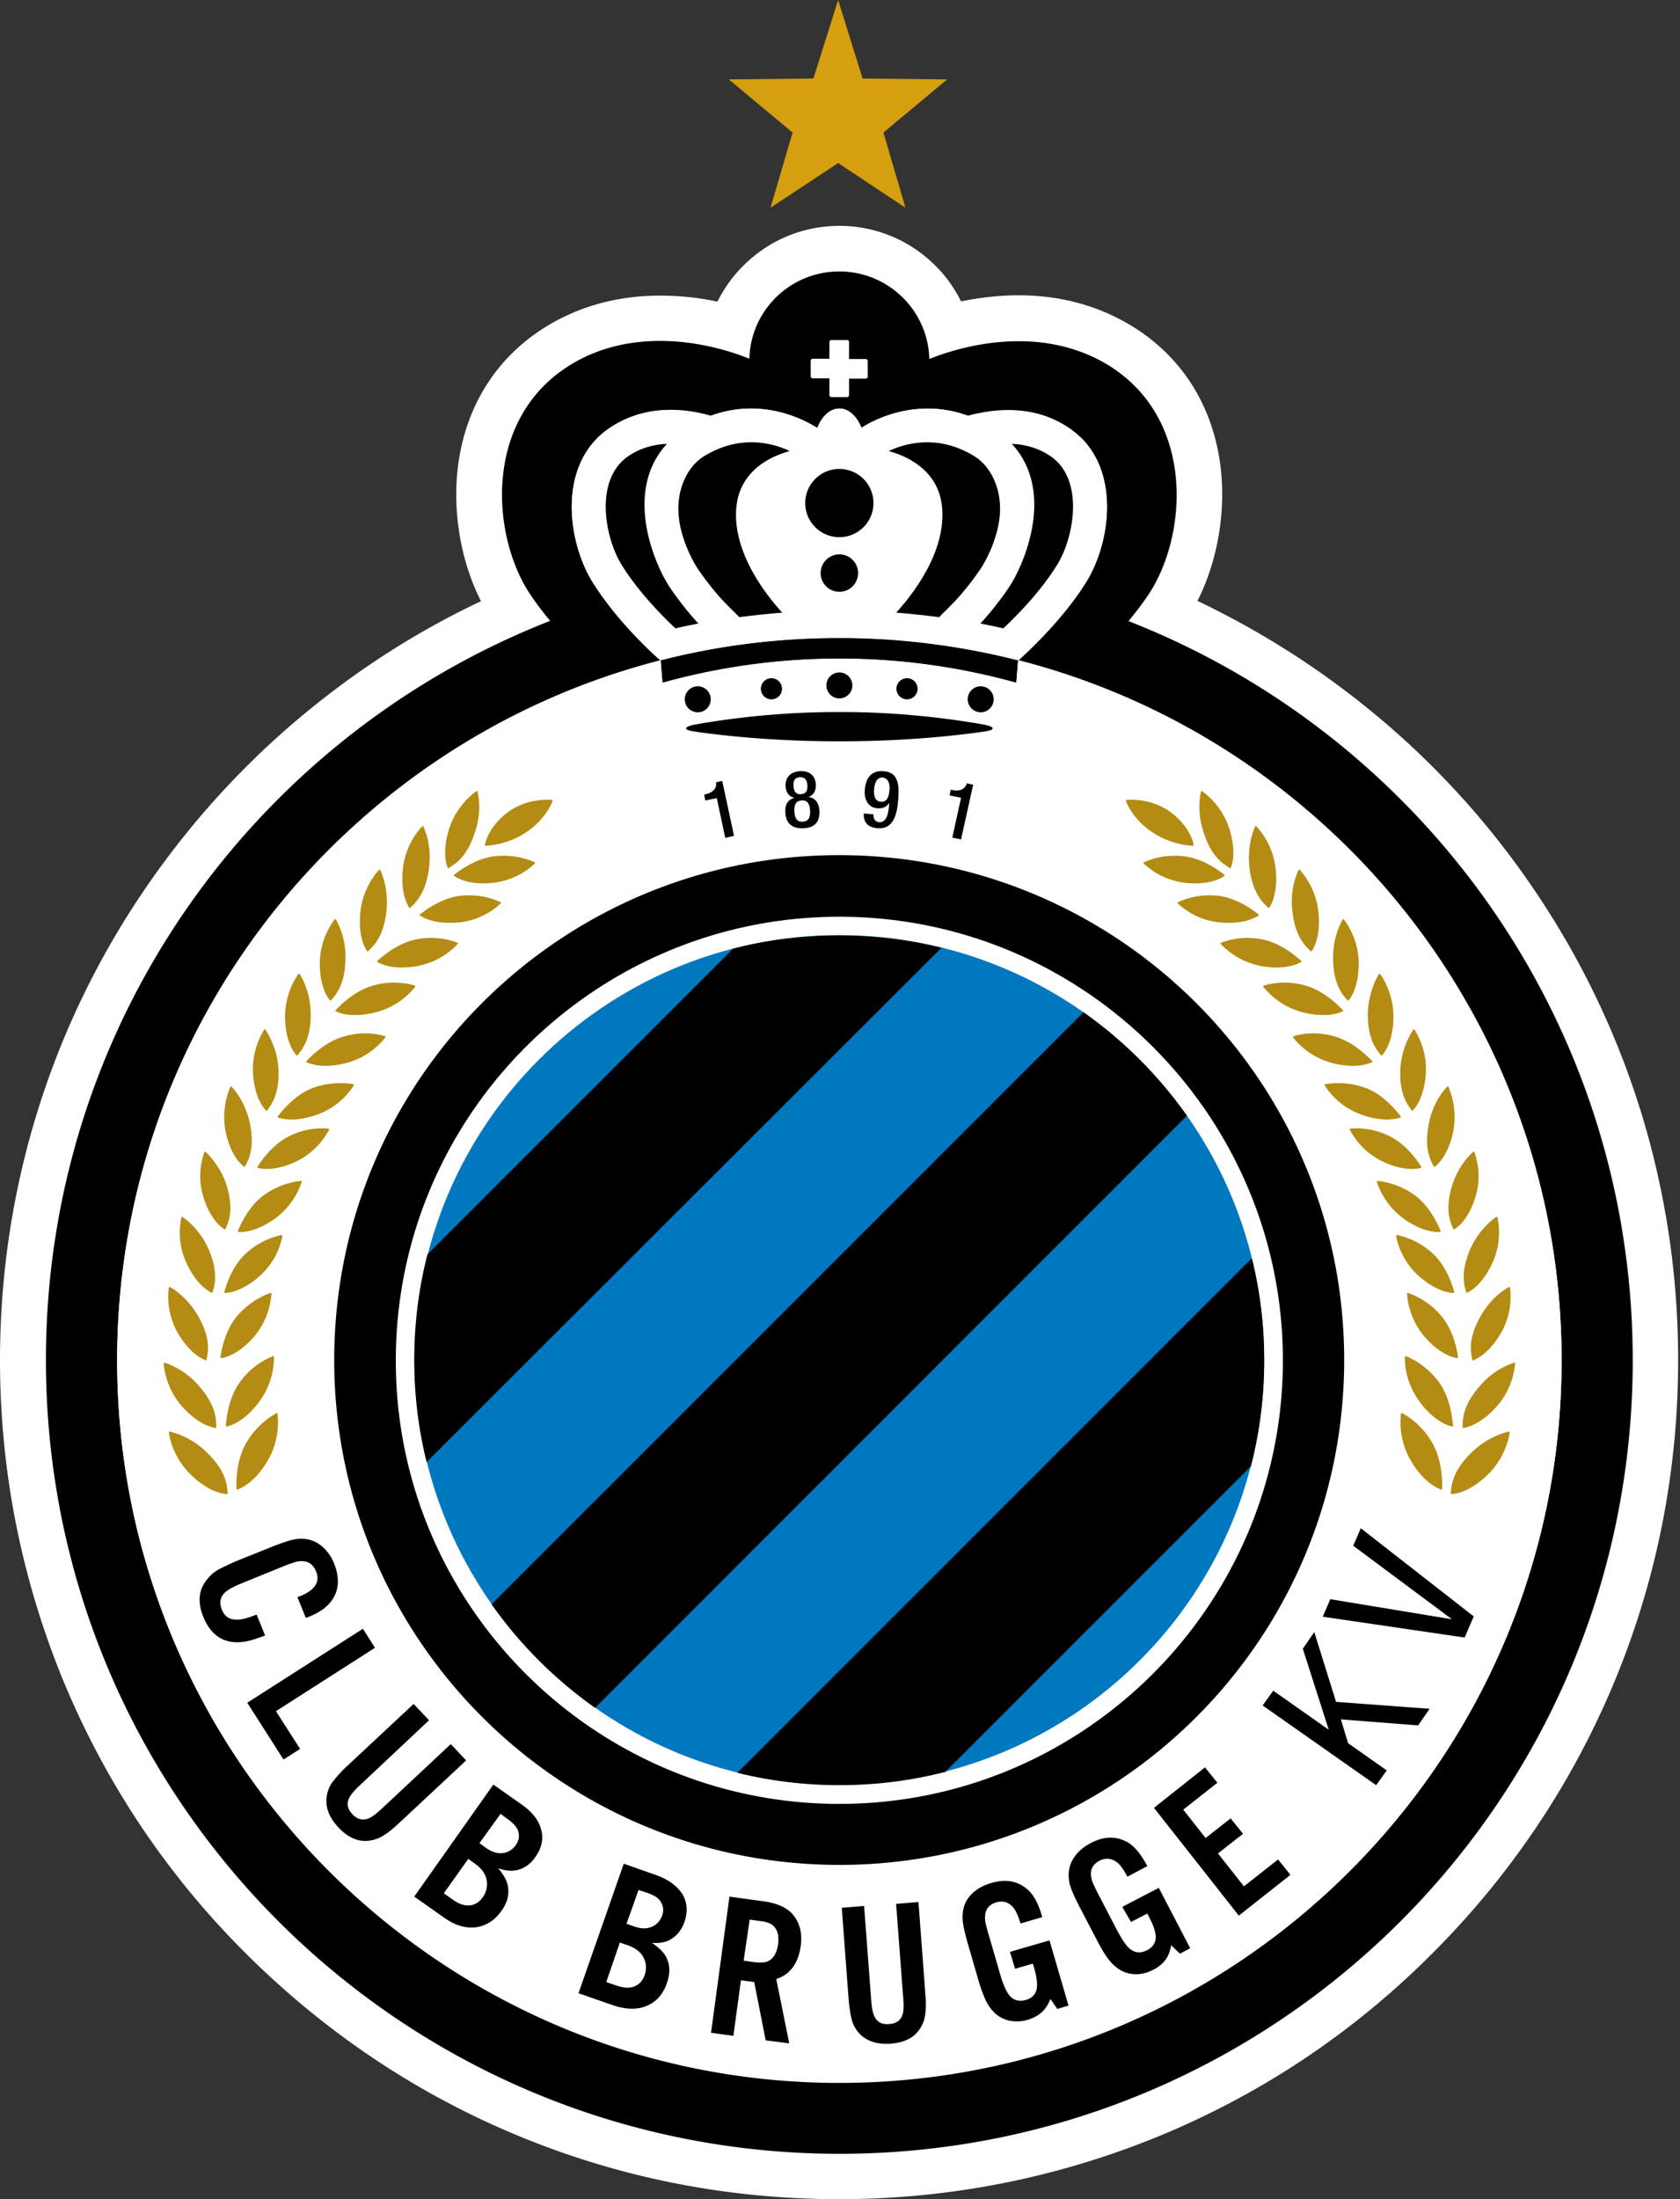
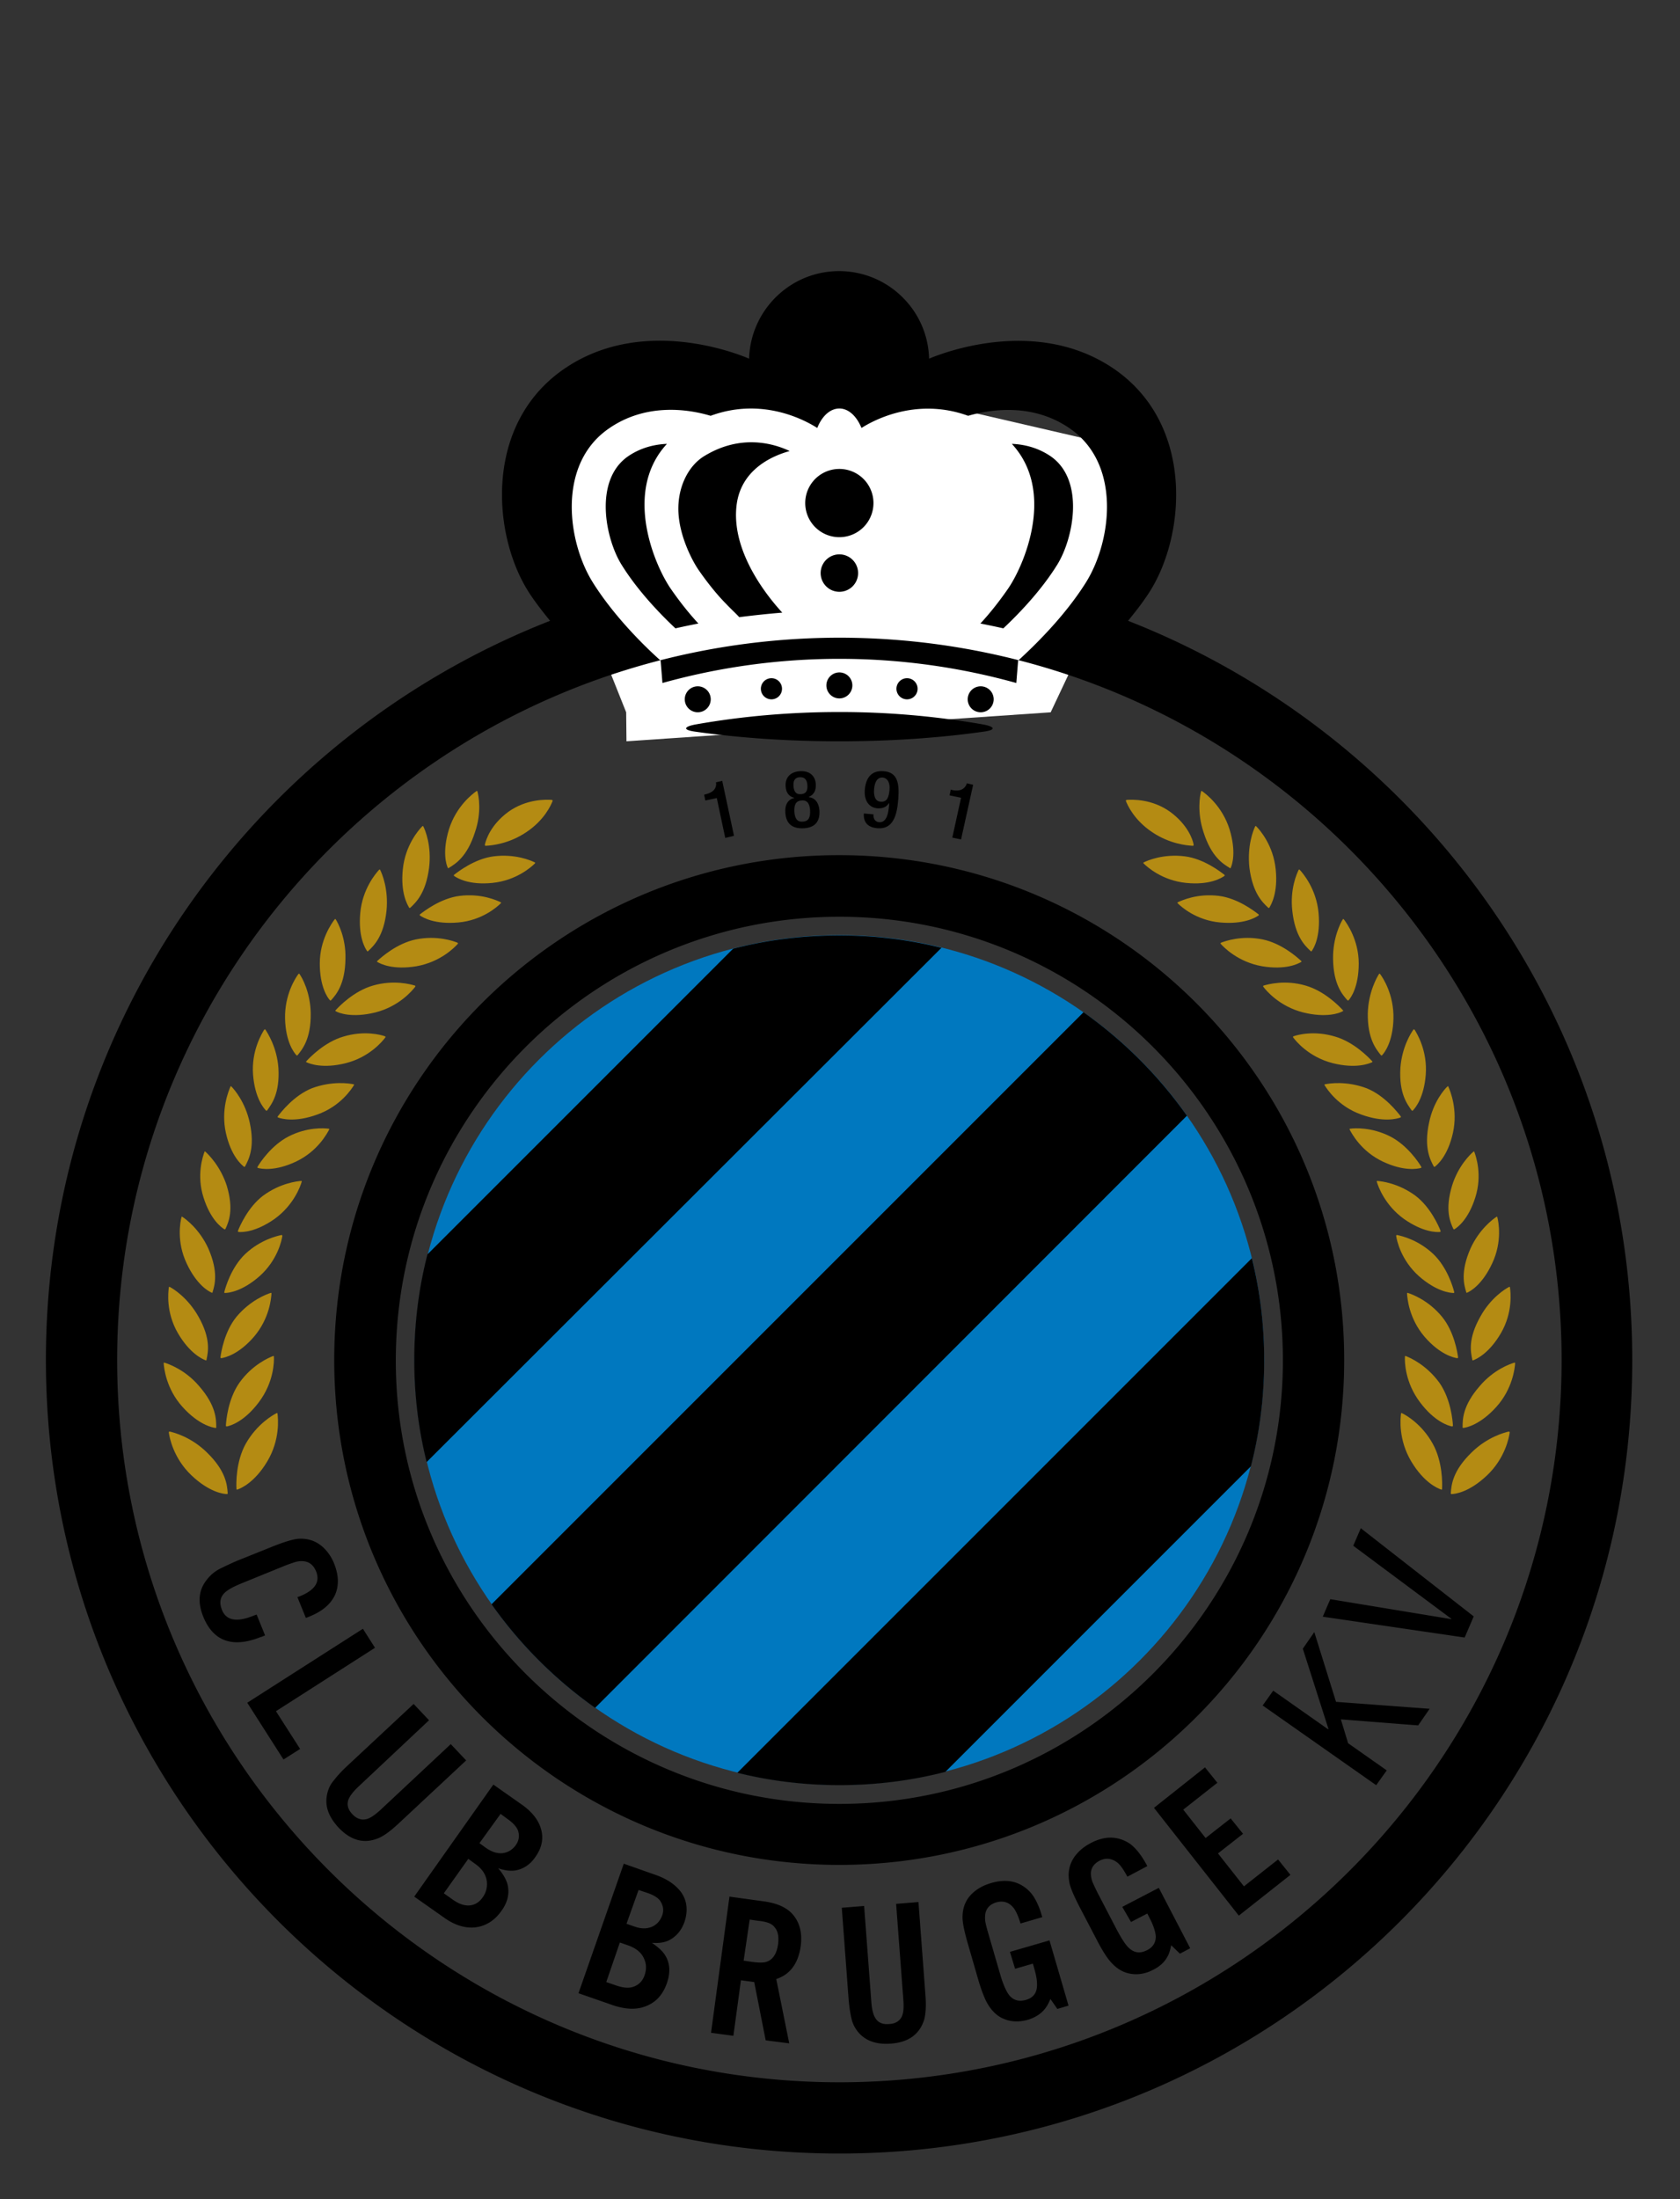
<svg xmlns="http://www.w3.org/2000/svg" width="382" height="500" fill="none">
  <rect width="100%" height="100%" fill="#333333" stroke="none" />
-   <path fill="#fff" d="M191.402 479.398c93.653 0 169.574-75.921 169.574-169.574S285.055 140.25 191.402 140.25 21.828 216.171 21.828 309.824s75.92 169.574 169.574 169.574Z" />
  <path fill="#fff" d="m142.38 161.949-24.372-61.101 10.847-17.301 77.372 6.797 45.38 10.504 8.307 16.545-21.008 44.556-96.458 6.591-.068-6.591Z" />
  <path fill="#000" d="M190.859 489.626c-99.617 0-180.422-80.737-180.422-180.421 0-76.411 47.509-141.77 114.652-168.064l-.069-.068c-1.51-1.854-3.021-3.776-4.394-5.836-8.719-12.907-10.984-39.132 8.239-51.765 17.438-11.465 38.445-3.226 41.466-1.922v-.137c.412-10.985 9.406-19.772 20.459-19.772 11.053 0 20.115 8.787 20.459 19.772v.137c3.089-1.304 24.028-9.474 41.466 1.922 19.223 12.633 16.958 38.858 8.239 51.765-1.373 2.06-2.884 3.982-4.394 5.836l-.069.068c67.143 26.294 114.651 91.584 114.651 168.064.069 99.684-80.667 180.421-180.283 180.421Zm0-16.202c90.553 0 164.219-73.665 164.219-164.219 0-90.554-73.666-164.219-164.219-164.219-90.554.068-164.22 73.665-164.22 164.219 0 90.554 73.666 164.219 164.22 164.219Zm0-380.546c-2.129 0-3.982 1.785-5.012 4.394h-.069c-2.059-1.305-12.014-7.209-24.166-2.746h-.068c-4.806-1.442-14.624-3.09-23.274 3.02-11.671 8.239-9.199 25.814-3.433 34.945 5.012 7.964 12.083 14.76 15.31 17.644l.069.068.412 5.081a149.774 149.774 0 0 1 40.231-5.492c13.936 0 27.392 1.922 40.23 5.492l.412-5.081.069-.068c3.158-2.884 10.298-9.68 15.31-17.644 5.767-9.131 8.238-26.706-3.433-34.945-8.65-6.11-18.468-4.394-23.273-3.02h-.069c-12.152-4.394-22.106 1.441-24.166 2.746h-.069c-1.098-2.678-2.952-4.394-5.011-4.394Z" />
-   <path fill="#fff" d="M190.856 61.718c11.054 0 20.116 8.788 20.459 19.772v.138c1.854-.755 10.161-4.05 20.322-4.05 6.728 0 14.211 1.44 21.213 5.972 19.223 12.632 16.958 38.858 8.239 51.765-1.373 2.059-2.884 3.982-4.394 5.835l-.069.069c67.143 26.294 114.652 91.583 114.652 168.063 0 99.616-80.737 180.421-180.422 180.421-99.616-.068-180.42-80.805-180.42-180.489 0-76.412 47.508-141.77 114.65-168.064l-.068-.068c-1.511-1.854-3.021-3.776-4.394-5.836-8.719-12.907-10.985-39.132 8.238-51.765 6.934-4.53 14.486-5.972 21.214-5.972 10.161 0 18.468 3.295 20.322 4.05v-.137c.343-10.916 9.337-19.704 20.458-19.704Zm5.012 35.563c-1.03-2.678-2.883-4.394-5.012-4.394-2.128 0-3.981 1.785-5.011 4.394h-.069c-1.51-.962-7.277-4.394-15.035-4.394-2.815 0-5.904.48-9.131 1.647h-.069c-2.196-.617-5.355-1.304-9.062-1.304-4.394 0-9.474 1.03-14.211 4.325-11.671 8.239-9.2 25.814-3.433 34.945 5.012 7.964 12.083 14.76 15.31 17.644l.069.068c-70.988 18.125-123.576 82.59-123.576 159.139 0 90.554 73.665 164.219 164.218 164.219 90.554 0 164.219-73.665 164.219-164.219 0-76.549-52.588-141.014-123.576-159.139l.069-.068c3.158-2.884 10.298-9.68 15.31-17.644 5.766-9.131 8.238-26.706-3.433-34.945-4.737-3.364-9.818-4.325-14.211-4.325-3.639 0-6.866.687-9.063 1.304h-.068c-3.227-1.167-6.316-1.647-9.131-1.647-7.827 0-13.594 3.364-15.104 4.394Zm-5.012 47.782c14.006 0 27.599 1.785 40.643 5.081l-.412 5.08a149.774 149.774 0 0 0-40.231-5.492 149.772 149.772 0 0 0-40.23 5.492l-.412-5.08c12.975-3.364 26.637-5.081 40.642-5.081Zm0-93.711c-8.032 0-15.721 3.089-21.488 8.719-2.609 2.471-4.669 5.423-6.248 8.513-3.775-.824-8.238-1.374-13.044-1.374-10.023 0-19.085 2.61-26.912 7.69-9.749 6.384-16.133 15.927-18.468 27.667-2.265 11.259-.412 24.097 4.669 34.121-13.113 6.179-25.54 13.936-36.936 22.999-14.76 11.671-27.598 25.401-38.377 40.848C11.808 232.459 0 270.081 0 309.214c0 25.745 5.08 50.735 14.966 74.283 9.612 22.724 23.343 43.114 40.918 60.621 17.575 17.506 37.897 31.305 60.621 40.917 23.548 9.955 48.538 14.966 74.283 14.966 25.745 0 50.735-5.08 74.283-14.966 22.724-9.612 43.114-23.342 60.621-40.917 17.506-17.507 31.306-37.897 40.917-60.621 9.955-23.548 14.967-48.538 14.967-74.283 0-39.133-11.74-76.755-33.984-108.747a190.15 190.15 0 0 0-38.377-40.849 194.2 194.2 0 0 0-36.936-22.999c5.081-10.023 6.934-22.862 4.669-34.121-2.334-11.74-8.719-21.282-18.468-27.667-7.826-5.08-16.82-7.69-26.912-7.69-4.806 0-9.268.619-13.044 1.374-1.579-3.158-3.639-6.042-6.248-8.513a30.749 30.749 0 0 0-21.42-8.65Zm.275 60.689 9.886-5.698h.069l.274-.137.275-.138c.412-.274 4.257-2.677 9.337-2.677 1.854 0 3.707.343 5.561 1.03l.343.137.343.069h.069l2.952.823 2.952-.892c1.442-.412 3.639-.893 6.11-.893 3.227 0 5.905.824 8.239 2.472 6.247 4.394 3.707 15.928.618 20.871-2.884 4.531-6.66 8.787-9.612 11.739a176.27 176.27 0 0 0-37.553-4.05 176.75 176.75 0 0 0-37.554 4.05c-3.02-3.02-6.796-7.208-9.611-11.739-3.09-4.943-5.63-16.477.618-20.871 2.334-1.648 5.011-2.472 8.238-2.472 2.472 0 4.669.481 6.11.893l2.952.892 2.952-.823h.069l.343-.069.344-.137a15.623 15.623 0 0 1 5.561-1.03c5.08 0 8.925 2.403 9.336 2.677l.275.138.275.137h.068l9.886 5.698.138.275.206-.138.206.138-.275-.275Zm-49.98 56.639 12.221-3.432a140.116 140.116 0 0 1 37.416-5.081c12.701 0 25.264 1.717 37.416 5.081l12.22 3.432.343-4.874c12.015 4.119 23.411 9.749 34.121 16.751 14.005 9.2 26.294 20.528 36.661 33.64 10.435 13.251 18.605 28.011 24.235 43.87a153.679 153.679 0 0 1 8.719 51.147c0 84.787-68.997 153.783-153.784 153.783-84.787 0-153.784-68.996-153.784-153.783 0-17.507 2.953-34.739 8.72-51.147 5.63-15.859 13.73-30.619 24.234-43.87 10.367-13.181 22.724-24.44 36.661-33.64 10.71-7.002 22.106-12.632 34.121-16.751l.48 4.874Z" />
  <path fill="#000" d="m164.907 190.51-1.922-9.062-2.609.549-.274-1.304.206-.069c1.167-.275 2.54-.824 2.54-2.472l-.069-.274 1.442-.344 2.677 12.495-1.991.481Zm13.662-5.767c-.137-1.854.687-3.021 1.991-3.295v-.069c-1.098-.275-1.853-1.098-1.922-2.609-.137-1.991 1.098-3.295 3.227-3.432 2.128-.138 3.501.961 3.638 2.952.069 1.51-.48 2.403-1.579 2.883v.069c1.305.137 2.266 1.167 2.403 3.021.137 2.471-.961 3.913-3.57 4.05-2.677.137-4.05-1.098-4.188-3.57Zm3.57-4.188c1.305-.068 1.511-1.03 1.442-2.059-.069-1.03-.481-1.854-1.716-1.785-1.305.068-1.511 1.029-1.442 1.991.069 1.098.481 1.991 1.716 1.853Zm.412 6.248c1.442-.069 1.717-1.167 1.648-2.54-.069-1.374-.549-2.403-1.922-2.266-1.442.069-1.717 1.167-1.648 2.54.069 1.305.481 2.403 1.922 2.266Zm16.065-1.648c-.069.755.206 1.648 1.236 1.785 1.922.137 2.197-2.403 2.334-4.257l-.069-.068c-.549.892-1.441 1.236-2.608 1.167-1.717-.137-3.021-1.51-2.884-4.051.206-2.952 1.579-4.599 4.257-4.393 3.226.206 3.638 2.746 3.364 6.384-.275 3.776-1.236 6.797-4.6 6.591-2.197-.137-3.364-1.236-3.227-3.364l2.197.206Zm2.06-8.376c-1.236-.068-1.785 1.099-1.923 2.609-.137 1.785.344 2.815 1.511 2.884 1.51.137 1.853-1.168 1.991-2.678.137-1.51-.344-2.677-1.579-2.815Zm15.859 13.662 1.991-9.062-2.609-.549.274-1.305.206.069c1.167.275 2.678.275 3.364-1.236l.069-.274 1.442.343-2.746 12.426-1.991-.412Z" />
-   <path fill="#fff" d="M193.055 86.161V89.8a.47.47 0 0 1-.481.48h-3.501a.47.47 0 0 1-.481-.48v-3.776h-3.775a.47.47 0 0 1-.481-.48v-3.502a.47.47 0 0 1 .481-.48h3.775v-3.777a.47.47 0 0 1 .481-.48h3.501a.47.47 0 0 1 .481.48v3.845h3.776a.47.47 0 0 1 .48.48v3.502a.47.47 0 0 1-.48.48h-3.776v.069Z" />
  <path fill="#000" d="M190.852 122.133a7.757 7.757 0 0 0 7.757-7.758 7.757 7.757 0 1 0-15.515 0 7.758 7.758 0 0 0 7.758 7.758ZM190.858 134.552a4.257 4.257 0 1 0 0-8.514 4.257 4.257 0 0 0 0 8.514ZM190.858 158.787a2.952 2.952 0 1 0 0-5.904 2.952 2.952 0 0 0 0 5.904ZM158.655 161.943a2.951 2.951 0 1 0 0-5.904 2.952 2.952 0 0 0 0 5.904ZM69.543 367.843l-1.922-4.737c.274-.069.48-.137.618-.206 3.364-1.373 4.6-3.227 3.638-5.63-.549-1.304-1.373-2.059-2.54-2.265-.755-.138-1.442-.069-2.197.137a33.53 33.53 0 0 0-2.334.824l-9.612 3.913c-2.06.824-3.432 1.579-4.119 2.266-1.03 1.03-1.236 2.265-.618 3.844.962 2.472 3.364 2.884 7.14 1.373.138-.068.412-.137.755-.274l1.923 4.737c-.48.206-.824.343-1.099.412-2.814 1.098-5.286 1.441-7.346.892-2.471-.618-4.325-2.471-5.56-5.423-1.305-3.158-1.168-5.905.48-8.17.824-1.167 1.854-2.128 3.158-2.815a82.179 82.179 0 0 1 3.982-1.854l8.032-3.226c2.747-1.099 4.806-1.717 5.973-1.785 2.197-.138 4.05.549 5.561 1.922a10.16 10.16 0 0 1 2.54 3.776c1.03 2.609 1.099 4.943.206 7.003-.96 2.128-2.883 3.776-5.766 4.943-.138.068-.481.206-.893.343Zm15.722 6.797-22.519 14.417 5.493 8.582-3.776 2.402-8.239-12.906 26.295-16.821 2.746 4.326Zm17.232 21.9 3.501 3.707-15.447 14.418c-1.854 1.716-3.364 2.814-4.6 3.295-3.226 1.304-6.247.481-9.062-2.54-2.06-2.266-2.952-4.531-2.609-6.934.206-1.373.687-2.609 1.58-3.639a26.728 26.728 0 0 1 2.745-3.021l15.447-14.417 3.502 3.707-16.065 15.104c-1.305 1.236-2.06 2.266-2.335 3.158-.274 1.099 0 2.06.962 3.09.892.961 1.922 1.373 3.02 1.167.893-.138 1.991-.893 3.296-2.06l16.065-15.035Zm-8.307 34.67 17.987-25.47 6.247 4.393c2.403 1.648 3.913 3.502 4.531 5.493.687 2.197.344 4.394-1.235 6.59-1.168 1.717-2.678 2.678-4.394 3.021-1.167.206-2.472.069-4.051-.48 1.167 1.373 1.854 2.608 2.128 3.707.481 1.991.069 3.982-1.373 5.973-1.579 2.265-3.638 3.501-6.041 3.776-2.266.206-4.6-.481-7.071-2.266l-6.728-4.737Zm6.728-.755 2.128 1.51c1.373.961 2.677 1.373 3.844 1.236 1.168-.137 2.129-.755 2.884-1.854.824-1.167 1.098-2.471.892-3.844-.274-1.442-1.098-2.678-2.677-3.776l-1.51-1.099-5.561 7.827Zm8.101-11.397 1.51 1.099c1.304.892 2.54 1.304 3.776 1.167 1.167-.137 2.197-.755 2.952-1.785.687-.961.893-1.991.618-3.021-.206-.961-1.098-1.991-2.472-2.952l-1.579-1.167-4.805 6.659Zm22.518 34.121 10.298-29.452 7.209 2.54c2.746.961 4.668 2.334 5.904 4.051 1.304 1.922 1.51 4.187.686 6.659-.686 1.922-1.853 3.295-3.432 4.119-1.03.549-2.403.755-3.982.618 1.51 1.03 2.54 1.991 3.089 2.952 1.03 1.716 1.167 3.776.343 6.179-.892 2.609-2.471 4.394-4.805 5.286-2.06.824-4.531.755-7.415-.206l-7.895-2.746Zm6.316-2.54 2.403.824c1.648.549 2.952.618 4.051.137 1.098-.48 1.853-1.304 2.265-2.54.481-1.373.412-2.678-.206-3.913-.618-1.305-1.854-2.266-3.638-2.884l-1.785-.618-3.09 8.994Zm4.6-13.25 1.785.618c1.51.549 2.815.549 3.982.068 1.098-.48 1.853-1.304 2.334-2.54.412-1.098.275-2.128-.275-3.089-.48-.893-1.579-1.579-3.226-2.128l-1.854-.618-2.746 7.689Zm26.02 12.838-1.717 12.632-5.08-.686 4.188-30.963 7.963 1.098c2.815.412 4.875 1.305 6.248 2.747 1.716 1.853 2.403 4.325 1.991 7.414-.549 3.913-2.403 6.454-5.561 7.483l2.952 14.624-5.355-.687-2.609-13.25-3.02-.412Zm.617-4.462 1.854.274c1.442.206 2.403.206 3.089.069 1.579-.412 2.541-1.716 2.884-4.051.206-1.716 0-2.952-.755-3.844-.412-.55-.961-.893-1.648-1.099-.618-.206-1.373-.343-2.197-.412l-1.854-.274-1.373 9.337Zm34.67-12.907 5.081-.412 1.579 21.076c.206 2.541.068 4.394-.275 5.63-1.03 3.364-3.57 5.218-7.689 5.492-3.021.206-5.355-.549-7.003-2.265-.961-1.03-1.579-2.197-1.853-3.502-.275-1.167-.481-2.54-.618-4.05l-1.579-21.077 5.08-.412 1.648 21.901c.137 1.785.48 3.02 1.03 3.776.617.892 1.647 1.304 3.02 1.167 1.373-.069 2.266-.618 2.815-1.579.412-.824.549-2.06.412-3.845l-1.648-21.9Zm25.883 10.916 8.993-2.609 4.325 14.829-2.54.755-1.579-2.265c-.412 1.029-.892 1.853-1.441 2.471-.893 1.03-2.129 1.785-3.708 2.266-1.991.549-3.776.48-5.423-.206-1.717-.687-3.09-2.129-4.12-4.188-.48-1.03-1.098-2.609-1.716-4.737l-2.403-8.307c-.824-2.884-1.236-4.943-1.167-6.179.069-2.197.893-3.982 2.472-5.355 1.098-.961 2.403-1.648 4.05-2.128 3.502-1.03 6.385-.412 8.651 1.853 1.167 1.167 2.196 3.158 2.952 5.904l-4.943 1.442c-.55-1.785-1.099-3.021-1.717-3.707-1.03-1.167-2.265-1.51-3.776-1.099-1.373.412-2.197 1.236-2.471 2.403a5.878 5.878 0 0 0 0 2.197c.137.687.343 1.442.618 2.403l2.677 9.2c.618 2.197 1.305 3.776 1.922 4.668.962 1.373 2.335 1.785 3.982 1.305 1.442-.412 2.266-1.305 2.472-2.678.137-1.03 0-2.471-.549-4.325l-.344-1.236-4.05 1.167-1.167-3.844Zm25.539-10.23 8.307-4.325 7.14 13.731-2.334 1.236-1.991-1.923c-.206 1.099-.481 1.991-.893 2.678-.686 1.235-1.785 2.197-3.158 2.883-1.785.961-3.639 1.236-5.355.893-1.854-.344-3.433-1.442-4.874-3.296-.687-.892-1.579-2.334-2.609-4.325l-3.982-7.62c-1.373-2.678-2.197-4.6-2.334-5.836-.344-2.128.137-4.05 1.373-5.698.892-1.167 2.059-2.128 3.501-2.884 3.227-1.716 6.179-1.647 8.856.069 1.374.961 2.747 2.678 4.051 5.149l-4.531 2.403c-.893-1.648-1.648-2.746-2.403-3.295-1.236-.893-2.54-1.03-3.913-.344-1.305.687-1.923 1.648-1.991 2.815 0 .755.137 1.442.412 2.128.274.618.618 1.373 1.03 2.197l4.393 8.445c1.099 2.059 1.991 3.501 2.815 4.256 1.236 1.167 2.609 1.305 4.188.481 1.304-.687 1.922-1.717 1.922-3.09-.068-1.029-.48-2.403-1.373-4.119l-.549-1.098-3.707 1.922-1.991-3.433Zm18.811-31.718 2.815 3.502-7.758 6.11 5.08 6.453 5.698-4.462 2.815 3.501-5.698 4.463 5.904 7.483 7.758-6.11 2.815 3.501-11.74 9.268-19.292-24.509 11.603-9.2Zm13.113-14.074 2.402-3.364 12.495 8.788.069-.069-5.836-18.261 2.609-3.776 4.943 15.859 21.283 1.579-2.609 3.776-17.575-1.373 1.647 5.423 8.788 6.179-2.403 3.364-25.813-18.125Zm13.662-20.184 1.716-3.982 27.461 4.532.069-.069-22.312-16.614 1.716-3.982 25.676 20.047-2.059 4.805-32.267-4.737ZM190.854 168.542c11.602 0 22.655-.755 32.816-2.197 3.021-.412 2.471-1.167-.206-1.647a188.864 188.864 0 0 0-32.61-2.815c-11.191 0-22.107.961-32.611 2.815-2.677.48-3.158 1.235-.206 1.647 10.161 1.442 21.214 2.197 32.817 2.197Zm114.788 140.671c0 63.436-51.421 114.788-114.788 114.788-63.368 0-114.858-51.352-114.858-114.788s51.422-114.788 114.789-114.788c63.436 0 114.857 51.421 114.857 114.788Zm-114.788 100.92c55.609 0 100.851-45.242 100.851-100.851 0-55.61-45.242-100.852-100.851-100.852-55.61 0-100.852 45.242-100.852 100.852-.069 55.609 45.242 100.851 100.852 100.851Z" />
  <path fill="#0078BF" d="M190.853 405.808c53.348 0 96.595-43.247 96.595-96.595 0-53.349-43.247-96.596-96.595-96.596s-96.595 43.247-96.595 96.596c0 53.348 43.247 96.595 96.595 96.595Z" />
  <path fill="#000" d="M214.957 402.85c-7.69 1.991-15.791 3.02-24.098 3.02-7.964 0-15.79-.961-23.205-2.814l.069-.069 116.848-116.848.069-.069c1.853 7.415 2.815 15.173 2.815 23.205 0 8.307-1.03 16.408-3.021 24.097l-.069.069-69.34 69.34-.068.069Zm-79.638-14.555a98.32 98.32 0 0 1-23.548-23.548l.068-.069 134.424-134.423.068-.137a98.32 98.32 0 0 1 23.548 23.548l-.068.068-134.424 134.492-.068.069ZM97.01 332.411c-1.854-7.414-2.815-15.172-2.815-23.205 0-8.307 1.03-16.408 3.021-24.097h.069l69.34-69.34.068-.069c7.689-1.991 15.791-3.02 24.166-3.02 7.964 0 15.791.961 23.205 2.814l-.069.069-116.916 116.78-.069.068ZM175.411 159.001a2.403 2.403 0 1 0 0-4.806 2.403 2.403 0 0 0 0 4.806ZM158.799 141.763c-1.716.343-3.433.686-5.218 1.098-3.295-3.089-8.513-8.444-12.22-14.417-3.707-5.904-6.385-19.154 1.373-24.646 2.883-1.991 5.973-2.747 8.856-2.884v.069c-10.023 10.916-2.609 27.873 1.03 33.022 2.334 3.364 4.463 5.904 6.179 7.758Z" />
  <path fill="#000" d="M165.11 137.301c-1.511-1.51-3.776-4.119-6.248-7.689-1.51-2.197-4.325-7.621-4.6-13.113-.274-5.698 2.266-10.71 6.042-12.907 8.238-4.943 15.584-2.746 19.154-1.098l.069.068c-3.776 1.03-10.916 4.051-12.014 12.083-1.442 10.779 7.208 21.214 10.366 24.647h-.068c-3.296.274-6.522.618-9.749 1.03.068-.069-1.854-1.854-2.952-3.021ZM222.991 161.943a2.951 2.951 0 1 0 0-5.904 2.952 2.952 0 0 0 0 5.904ZM206.239 159.001a2.403 2.403 0 1 0 0-4.806 2.403 2.403 0 0 0 0 4.806ZM222.922 141.763c1.716.343 3.433.686 5.218 1.098 3.295-3.089 8.513-8.444 12.22-14.417 3.707-5.904 6.385-19.154-1.373-24.646-2.884-1.991-5.973-2.747-8.857-2.884v.069c10.024 10.916 2.609 27.873-1.029 33.022-2.335 3.364-4.463 5.904-6.179 7.758Z" />
-   <path fill="#000" d="M216.534 137.301c1.511-1.51 3.776-4.119 6.248-7.689 1.51-2.197 4.325-7.621 4.6-13.113.274-5.698-2.266-10.71-6.042-12.907-8.238-4.943-15.584-2.746-19.154-1.098l-.069.068c3.776 1.03 10.916 4.051 12.015 12.083 1.441 10.779-7.209 21.214-10.367 24.647h.069c3.295.274 6.522.618 9.748 1.03-.068-.069 1.854-1.854 2.952-3.021Z" />
  <path fill="#B48B13" d="M121.594 196.068c.137.068.137.137 0 .274-.755.755-4.188 3.845-9.612 4.394-5.355.549-8.032-1.098-8.719-1.579-.137-.069-.068-.206 0-.275.893-.686 4.669-3.638 8.994-4.187 4.874-.618 8.513.961 9.337 1.373ZM62.895 321.291c.137-.068.206 0 .206.138.137 1.098.618 5.904-2.334 10.847-2.884 4.806-5.973 6.11-6.797 6.385-.137.068-.206 0-.206-.206-.068-1.167-.137-6.179 2.128-10.23 2.54-4.462 6.18-6.522 7.003-6.934Zm-24.303 4.188c-.137 0-.206.069-.206.206.137 1.099 1.03 5.836 5.149 9.749 4.05 3.845 7.277 4.256 8.101 4.256.137 0 .137-.068.137-.274-.137-1.716-.343-4.943-4.737-9.2-3.57-3.501-7.483-4.531-8.444-4.737Zm-1.167-15.653c-.138-.068-.206 0-.206.138.068 1.029.549 5.766 4.256 9.886 3.639 4.05 6.797 4.737 7.552 4.805.137 0 .206-.068.137-.206 0-1.716 0-4.874-3.913-9.336-3.158-3.708-6.934-5.012-7.826-5.287Zm24.646-1.51c.138-.069.206 0 .206.137.069 1.099 0 5.836-3.432 10.367-3.296 4.394-6.454 5.355-7.278 5.492-.137 0-.206-.069-.206-.206.069-1.167.48-6.041 3.09-9.749 2.952-4.119 6.728-5.698 7.62-6.041Zm-.549-14.349c.137-.068.206 0 .206.138-.069 1.029-.412 5.629-3.982 9.817-3.501 4.051-6.59 4.737-7.415 4.874-.137 0-.205-.068-.205-.205.137-1.099.892-5.836 3.638-9.2 3.158-3.776 6.866-5.149 7.758-5.424Zm2.472-13.181c.137 0 .206.069.206.206-.138 1.03-1.099 5.492-5.15 9.131-3.981 3.501-7.07 3.844-7.895 3.844-.137 0-.206-.068-.137-.274.275-1.099 1.58-5.561 4.737-8.582 3.502-3.295 7.346-4.119 8.239-4.325Zm4.462-12.289c.137 0 .206.069.137.206-.274.961-1.785 5.286-6.179 8.444-4.325 3.021-7.345 3.021-8.17 2.952-.136 0-.136-.137-.136-.274.411-1.03 2.265-5.355 5.698-7.964 3.913-2.883 7.758-3.295 8.65-3.364Zm6.248-11.877c.137 0 .206.069.137.206-.48.892-2.609 4.943-7.552 7.277-4.806 2.266-7.895 1.648-8.65 1.442-.138-.069-.138-.137-.069-.275.55-.961 3.158-4.874 7.003-6.865 4.256-2.197 8.17-1.922 9.13-1.785Zm5.698-10.092c.137 0 .137.137.068.206-.549.892-3.089 4.806-8.307 6.659-5.08 1.854-8.17.961-8.925.687-.137-.069-.137-.138-.068-.275.686-.892 3.638-4.737 7.758-6.385 4.6-1.716 8.581-1.098 9.474-.892Zm7.14-10.916c.137.069.137.137.068.275-.617.823-3.57 4.462-8.993 5.835-5.218 1.305-8.17.137-8.925-.206-.137-.069-.137-.137 0-.274.755-.824 4.119-4.326 8.376-5.561 4.737-1.442 8.581-.412 9.474-.069Zm6.796-11.534c.138.069.138.137.069.275-.618.824-3.639 4.462-9.062 5.835-5.287 1.305-8.307.138-8.994-.274-.137-.069-.137-.138 0-.275.755-.824 4.12-4.325 8.445-5.561 4.737-1.373 8.65-.274 9.542 0Zm9.68-9.749c.138.069.138.138.069.275-.686.755-3.913 4.119-9.405 5.08-5.355.893-8.17-.549-8.857-.961-.137-.068-.137-.206 0-.274.824-.756 4.394-3.982 8.788-4.875 4.806-.961 8.582.412 9.405.755Zm9.818-9.199c.137.068.137.137 0 .274-.755.756-4.188 3.845-9.612 4.326-5.355.48-8.032-1.099-8.719-1.579-.137-.069-.068-.206 0-.275.893-.687 4.669-3.639 8.994-4.188 4.874-.618 8.513 1.03 9.337 1.442Zm-3.57-13.182c-.069.275.069.412.275.344 1.235-.069 5.149-.412 9.13-3.09 4.12-2.746 5.63-6.179 5.973-7.071.069-.137 0-.206-.206-.275-1.167-.068-5.698-.274-9.886 2.746-3.982 2.953-5.011 6.248-5.286 7.346ZM38.592 292.594c-.137-.068-.206 0-.206.138-.138 1.029-.687 5.629 2.06 10.366 2.677 4.6 5.56 5.904 6.316 6.179.137.069.206 0 .206-.206.343-1.648 1.03-4.668-1.854-9.749-2.403-4.256-5.698-6.316-6.522-6.728Zm2.883-15.927c-.137-.069-.206-.069-.206.068-.274 1.03-1.167 5.561 1.167 10.504 2.266 4.875 5.012 6.385 5.699 6.66.137.068.206 0 .206-.138.48-1.579 1.373-4.531-.962-9.886-1.99-4.394-5.149-6.728-5.904-7.208Zm5.218-14.829c-.069-.069-.206-.069-.206.068-.343.961-1.854 5.218-.206 10.367 1.579 5.012 4.05 6.797 4.737 7.208.137.069.206 0 .275-.137.686-1.51 1.922-4.256.274-9.749-1.441-4.462-4.188-7.14-4.874-7.757Zm5.904-14.83c-.069-.068-.206-.068-.206.069-.412.961-2.197 5.218-1.03 10.504 1.168 5.218 3.502 7.209 4.12 7.689.137.069.206 0 .274-.137.755-1.442 2.266-4.188 1.03-9.886-1.03-4.737-3.57-7.621-4.188-8.239Zm7.758-12.906c-.069-.138-.137-.069-.275 0-.549.892-2.952 4.805-2.54 10.229.412 5.286 2.403 7.62 2.952 8.17.069.068.138.068.275-.069.961-1.373 2.883-3.776 2.54-9.611-.343-4.738-2.471-7.964-2.952-8.719Zm7.758-12.633c-.069-.137-.138-.137-.275 0-.618.824-3.158 4.669-3.02 10.161.137 5.286 2.059 7.758 2.608 8.307.069.069.138.069.275-.069 1.03-1.304 3.02-3.638 2.952-9.474-.069-4.805-1.991-8.169-2.54-8.925Zm8.238-12.426c-.069-.137-.137-.137-.274 0-.618.824-3.364 4.6-3.364 10.023 0 5.287 1.785 7.827 2.334 8.376.068.069.137.069.274-.068 1.099-1.236 3.158-3.57 3.227-9.406.137-4.737-1.716-8.17-2.197-8.925Zm10.092-11.259c-.068-.137-.137-.137-.274 0-.687.755-3.776 4.325-4.257 9.817-.48 5.355 1.099 8.033 1.58 8.651.068.137.136.068.274-.069 1.235-1.167 3.501-3.295 4.119-9.131.48-4.943-1.03-8.444-1.442-9.268Zm9.818-9.886c-.069-.137-.138-.137-.275 0-.755.755-3.845 4.256-4.394 9.749-.549 5.355 1.03 8.032 1.442 8.719.069.137.137.068.275 0 1.235-1.167 3.5-3.227 4.256-9.063.618-5.011-.892-8.581-1.304-9.405Zm12.289-7.964c0-.137-.138-.137-.206-.069-.893.618-4.6 3.433-6.248 8.651-1.579 5.149-.618 8.101-.274 8.787.068.138.137.138.274 0 1.442-.892 4.119-2.471 5.904-8.101 1.579-4.531.824-8.375.55-9.268Zm151.518 16.134c-.138.068-.138.137 0 .274.755.755 4.188 3.845 9.611 4.394 5.355.549 8.033-1.098 8.719-1.579.137-.069.069-.206 0-.275-.892-.686-4.668-3.638-8.993-4.187-4.875-.618-8.514.961-9.337 1.373Zm58.698 125.223c-.137-.068-.206 0-.206.138-.137 1.098-.618 5.904 2.335 10.847 2.883 4.806 5.972 6.11 6.796 6.385.138.068.206 0 .206-.206.069-1.167.137-6.179-2.128-10.23-2.472-4.462-6.11-6.522-7.003-6.934Zm24.304 4.188c.137 0 .206.069.206.206-.138 1.099-1.03 5.836-5.149 9.749-4.051 3.845-7.278 4.256-8.102 4.256-.137 0-.137-.068-.137-.274.137-1.716.343-4.943 4.737-9.2 3.57-3.501 7.483-4.531 8.445-4.737Zm1.235-15.653c.138-.068.206 0 .206.138-.068 1.029-.549 5.766-4.256 9.886-3.639 4.05-6.797 4.737-7.552 4.805-.137 0-.137-.068-.137-.206 0-1.716 0-4.874 3.913-9.336 3.158-3.708 6.865-5.012 7.826-5.287Zm-24.646-1.51c-.138-.069-.206 0-.206.137-.069 1.099 0 5.836 3.432 10.367 3.296 4.394 6.454 5.355 7.278 5.492.137 0 .206-.069.206-.206-.069-1.167-.481-6.041-3.09-9.749-3.02-4.119-6.728-5.698-7.62-6.041Zm.48-14.349c-.137-.068-.206 0-.206.138.069 1.029.412 5.629 3.982 9.817 3.502 4.051 6.591 4.737 7.415 4.874.137 0 .206-.068.206-.205-.137-1.099-.893-5.836-3.639-9.2-3.089-3.776-6.865-5.149-7.758-5.424Zm-2.471-13.181c-.137 0-.206.069-.206.206.137 1.03 1.098 5.492 5.149 9.131 3.982 3.501 7.071 3.844 7.895 3.844.137 0 .206-.068.137-.274-.274-1.099-1.579-5.561-4.737-8.582-3.501-3.295-7.277-4.119-8.238-4.325Zm-4.463-12.289c-.137 0-.206.069-.137.206.275.961 1.785 5.286 6.179 8.444 4.325 3.021 7.346 3.021 8.17 2.952.137 0 .137-.137.137-.274-.412-1.03-2.266-5.355-5.698-7.964-3.914-2.883-7.758-3.295-8.651-3.364Zm-6.178-11.877c-.138 0-.206.069-.138.206.481.892 2.609 4.943 7.552 7.277 4.806 2.266 7.895 1.648 8.65 1.442.138-.069.138-.137.069-.275-.549-.961-3.158-4.874-7.003-6.865-4.325-2.197-8.238-1.922-9.13-1.785Zm-5.767-10.092c-.138 0-.138.137-.069.206.549.892 3.089 4.806 8.307 6.659 5.08 1.854 8.17.961 8.925.687.137-.069.137-.138.069-.275-.687-.892-3.639-4.737-7.758-6.385-4.6-1.716-8.513-1.098-9.474-.892Zm-7.14-10.916c-.138.069-.138.137-.069.275.618.823 3.57 4.462 8.994 5.835 5.217 1.305 8.169.137 8.925-.206.137-.069.137-.137 0-.274-.756-.824-4.12-4.326-8.376-5.561-4.737-1.442-8.582-.412-9.474-.069Zm-6.797-11.534c-.137.069-.137.137-.069.275.618.824 3.639 4.462 9.063 5.835 5.286 1.305 8.307.138 8.993-.274.138-.069.138-.138 0-.275-.755-.824-4.119-4.325-8.444-5.561-4.669-1.373-8.582-.274-9.543 0Zm-9.68-9.749c-.137.069-.137.138-.069.275.687.755 3.913 4.119 9.406 5.08 5.355.893 8.17-.549 8.856-.961.137-.068.137-.206 0-.274-.824-.756-4.394-3.982-8.788-4.875-4.737-.961-8.513.412-9.405.755Zm-9.818-9.199c-.137.068-.137.137 0 .274.756.756 4.188 3.845 9.612 4.326 5.355.48 8.032-1.099 8.719-1.579.137-.069.069-.206 0-.275-.893-.687-4.668-3.639-8.994-4.188-4.874-.618-8.444 1.03-9.337 1.442Zm3.57-13.182c.069.275-.068.412-.274.344-1.236-.069-5.149-.412-9.131-3.09-4.119-2.746-5.63-6.179-5.973-7.071-.069-.137 0-.206.206-.275 1.167-.068 5.698-.274 9.886 2.746 3.982 2.953 5.08 6.248 5.286 7.346Zm71.743 100.646c.138-.068.206 0 .206.138.138 1.029.687 5.629-2.059 10.366-2.678 4.6-5.561 5.904-6.317 6.179-.137.069-.205 0-.205-.206-.344-1.648-1.03-4.668 1.853-9.749 2.334-4.256 5.698-6.316 6.522-6.728Zm-2.883-15.927c.137-.069.206-.069.206.068.274 1.03 1.167 5.561-1.167 10.504-2.266 4.875-5.012 6.385-5.699 6.66-.137.068-.206 0-.206-.138-.48-1.579-1.373-4.531.962-9.886 1.991-4.394 5.149-6.728 5.904-7.208Zm-5.218-14.829c.069-.069.206-.069.206.068.343.961 1.854 5.218.206 10.367-1.579 5.012-4.05 6.797-4.737 7.208-.137.069-.206 0-.275-.137-.686-1.51-1.922-4.256-.274-9.749 1.373-4.462 4.119-7.14 4.874-7.757Zm-5.904-14.83c.069-.068.206-.068.206.069.412.961 2.197 5.218 1.03 10.504-1.167 5.218-3.502 7.209-4.119 7.689-.138.069-.206 0-.275-.137-.755-1.442-2.266-4.188-1.03-9.886.961-4.737 3.501-7.621 4.188-8.239Zm-7.758-12.906c.069-.138.137-.069.275 0 .549.892 2.952 4.805 2.54 10.229-.412 5.286-2.403 7.62-2.952 8.17-.069.068-.138.068-.275-.069-.961-1.373-2.883-3.776-2.54-9.611.343-4.738 2.403-7.964 2.952-8.719Zm-7.826-12.633c.068-.137.137-.137.274 0 .618.824 3.158 4.669 3.021 10.161-.137 5.286-2.06 7.758-2.609 8.307-.068.069-.137.069-.274-.069-1.03-1.304-3.021-3.638-2.953-9.474.138-4.805 2.06-8.169 2.541-8.925Zm-8.239-12.426c.069-.137.138-.137.275 0 .618.824 3.364 4.6 3.364 10.023 0 5.287-1.785 7.827-2.334 8.376-.069.069-.138.069-.275-.068-1.098-1.236-3.158-3.57-3.227-9.406-.068-4.737 1.717-8.17 2.197-8.925Zm-10.023-11.259c.068-.137.137-.137.274 0 .687.755 3.776 4.325 4.257 9.817.481 5.355-1.098 8.033-1.579 8.651-.069.137-.137.068-.275-.069-1.235-1.167-3.501-3.295-4.119-9.131-.549-4.943 1.03-8.444 1.442-9.268Zm-9.886-9.886c.068-.137.137-.137.274 0 .756.755 3.845 4.256 4.394 9.749.549 5.355-1.03 8.032-1.442 8.719-.068.137-.137.068-.274 0-1.236-1.167-3.501-3.227-4.257-9.063-.549-5.011.893-8.581 1.305-9.405Zm-12.289-7.964c0-.137.137-.137.206-.069.892.618 4.6 3.433 6.247 8.651 1.579 5.149.618 8.101.275 8.787-.069.138-.137.138-.275 0-1.442-.892-4.119-2.471-5.904-8.101-1.51-4.531-.824-8.375-.549-9.268Z" />
-   <path fill="#D59F0F" d="m190.579 0 5.561 17.85 19.223.206-14.486 12.083 5.012 17.095-15.31-10.161-15.378 10.16 5.011-17.094-14.485-12.083 19.223-.206L190.579 0Z" />
</svg>